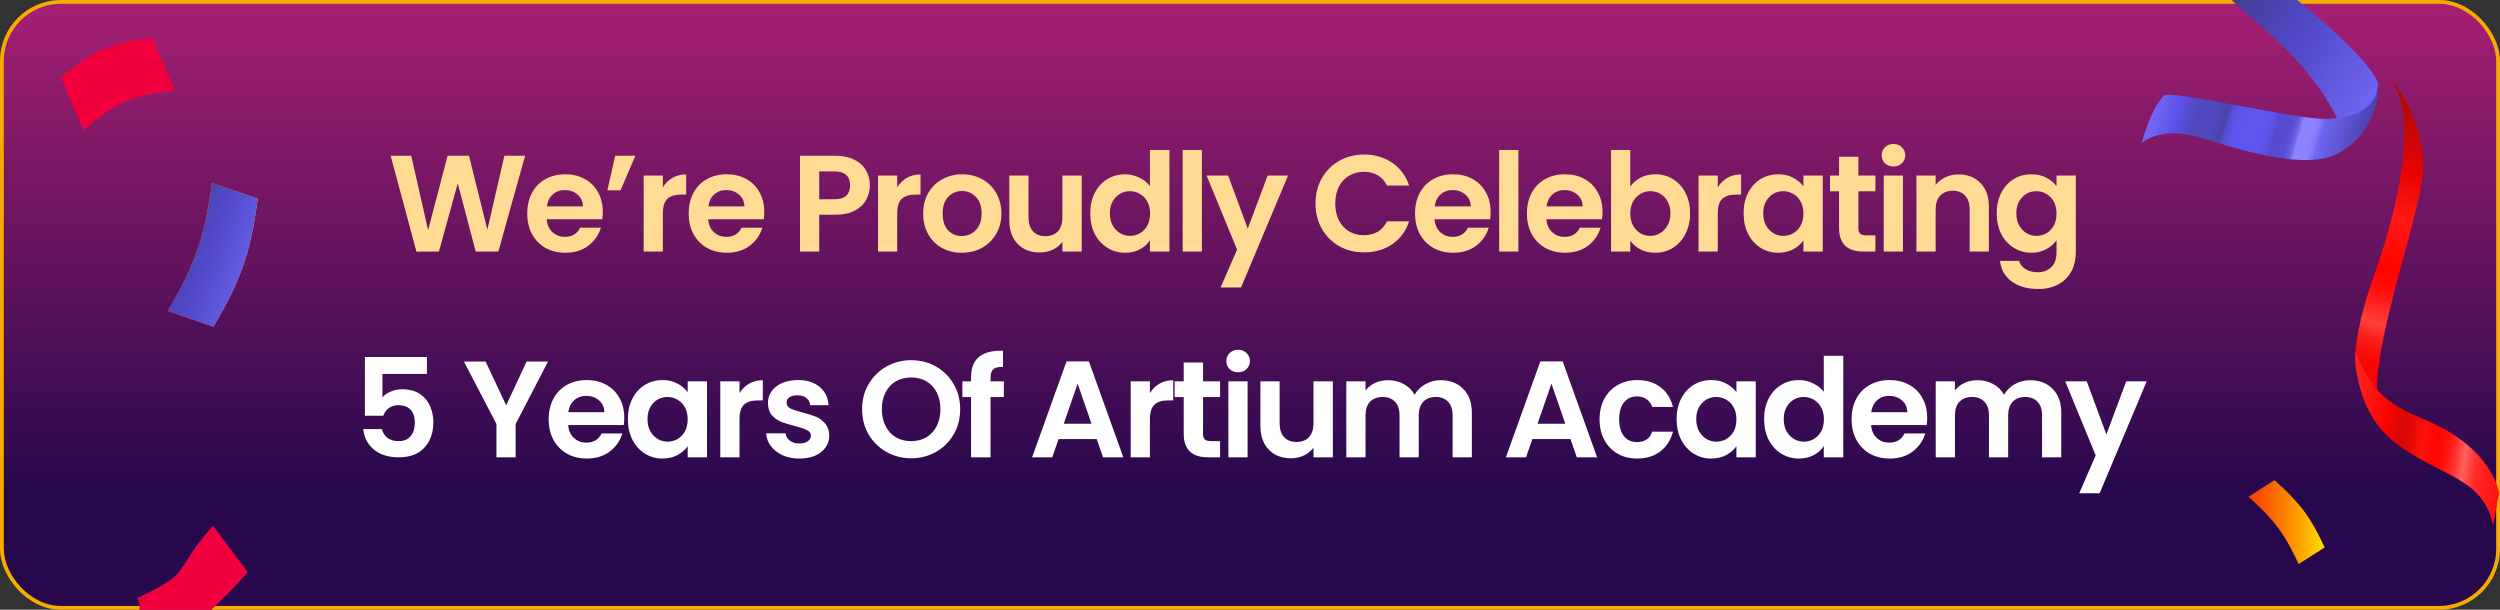
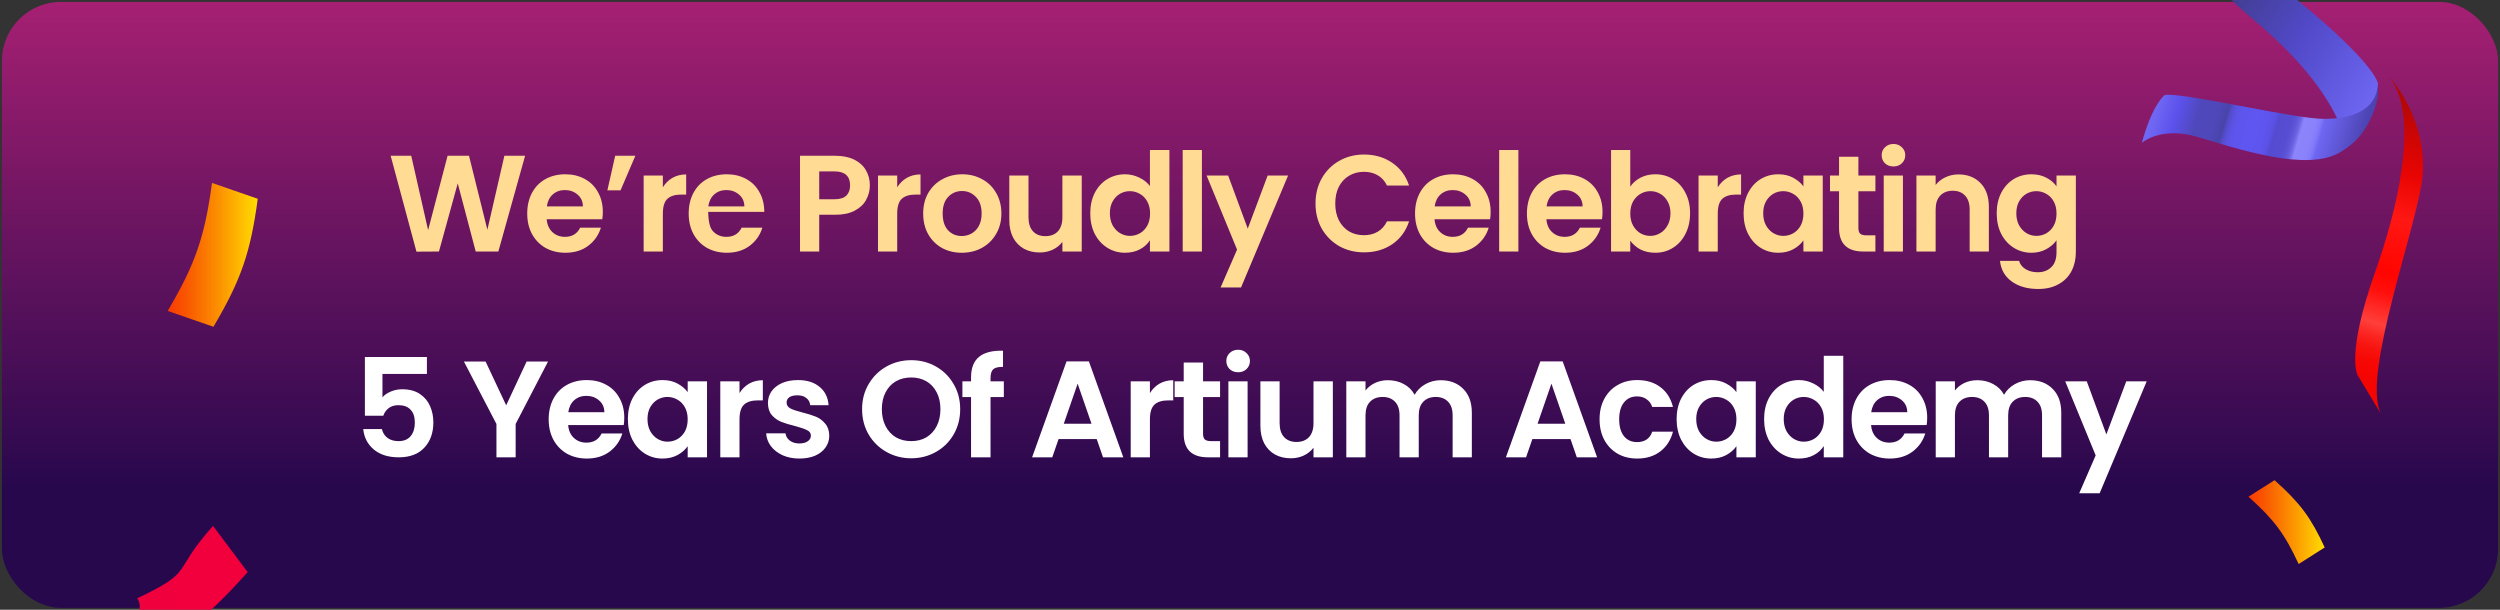
<svg xmlns="http://www.w3.org/2000/svg" width="328" height="80" viewBox="0 0 328 80" fill="none">
  <rect x="0" y="0" width="328" height="80" fill="#333333" stroke="none" />
  <rect x="0.25" y="0.25" width="327.5" height="79.5" rx="7.75" fill="url(#paint0_linear_398_2904)" />
-   <rect x="0.25" y="0.25" width="327.5" height="79.5" rx="7.75" stroke="#F5AB00" stroke-width="0.5" />
  <g clip-path="url(#clip0_398_2904)">
-     <path d="M68.894 20.436L65.384 33H62.414L60.056 24.054L57.59 33L54.638 33.018L51.254 20.436H53.954L56.168 30.192L58.724 20.436H61.532L63.944 30.138L66.176 20.436H68.894ZM79.09 27.798C79.09 28.158 79.066 28.482 79.018 28.77H71.728C71.788 29.49 72.04 30.054 72.484 30.462C72.928 30.87 73.474 31.074 74.122 31.074C75.058 31.074 75.724 30.672 76.12 29.868H78.838C78.55 30.828 77.998 31.62 77.182 32.244C76.366 32.856 75.364 33.162 74.176 33.162C73.216 33.162 72.352 32.952 71.584 32.532C70.828 32.1 70.234 31.494 69.802 30.714C69.382 29.934 69.172 29.034 69.172 28.014C69.172 26.982 69.382 26.076 69.802 25.296C70.222 24.516 70.81 23.916 71.566 23.496C72.322 23.076 73.192 22.866 74.176 22.866C75.124 22.866 75.97 23.07 76.714 23.478C77.47 23.886 78.052 24.468 78.46 25.224C78.88 25.968 79.09 26.826 79.09 27.798ZM76.48 27.078C76.468 26.43 76.234 25.914 75.778 25.53C75.322 25.134 74.764 24.936 74.104 24.936C73.48 24.936 72.952 25.128 72.52 25.512C72.1 25.884 71.842 26.406 71.746 27.078H76.48ZM80.713 20.436H83.359L81.415 24.972H79.687L80.713 20.436ZM86.966 24.576C87.29 24.048 87.71 23.634 88.226 23.334C88.754 23.034 89.354 22.884 90.026 22.884V25.53H89.36C88.568 25.53 87.968 25.716 87.56 26.088C87.164 26.46 86.966 27.108 86.966 28.032V33H84.446V23.028H86.966V24.576ZM100.274 27.798C100.274 28.158 100.25 28.482 100.202 28.77H92.912C92.972 29.49 93.224 30.054 93.668 30.462C94.112 30.87 94.658 31.074 95.306 31.074C96.242 31.074 96.908 30.672 97.304 29.868H100.022C99.734 30.828 99.182 31.62 98.366 32.244C97.55 32.856 96.548 33.162 95.36 33.162C94.4 33.162 93.536 32.952 92.768 32.532C92.012 32.1 91.418 31.494 90.986 30.714C90.566 29.934 90.356 29.034 90.356 28.014C90.356 26.982 90.566 26.076 90.986 25.296C91.406 24.516 91.994 23.916 92.75 23.496C93.506 23.076 94.376 22.866 95.36 22.866C96.308 22.866 97.154 23.07 97.898 23.478C98.654 23.886 99.236 24.468 99.644 25.224C100.064 25.968 100.274 26.826 100.274 27.798ZM97.664 27.078C97.652 26.43 97.418 25.914 96.962 25.53C96.506 25.134 95.948 24.936 95.288 24.936C94.664 24.936 94.136 25.128 93.704 25.512C93.284 25.884 93.026 26.406 92.93 27.078H97.664ZM114.124 24.324C114.124 24.996 113.962 25.626 113.638 26.214C113.326 26.802 112.828 27.276 112.144 27.636C111.472 27.996 110.62 28.176 109.588 28.176H107.482V33H104.962V20.436H109.588C110.56 20.436 111.388 20.604 112.072 20.94C112.756 21.276 113.266 21.738 113.602 22.326C113.95 22.914 114.124 23.58 114.124 24.324ZM109.48 26.142C110.176 26.142 110.692 25.986 111.028 25.674C111.364 25.35 111.532 24.9 111.532 24.324C111.532 23.1 110.848 22.488 109.48 22.488H107.482V26.142H109.48ZM117.713 24.576C118.037 24.048 118.457 23.634 118.973 23.334C119.501 23.034 120.101 22.884 120.773 22.884V25.53H120.107C119.315 25.53 118.715 25.716 118.307 26.088C117.911 26.46 117.713 27.108 117.713 28.032V33H115.193V23.028H117.713V24.576ZM126.179 33.162C125.219 33.162 124.355 32.952 123.587 32.532C122.819 32.1 122.213 31.494 121.769 30.714C121.337 29.934 121.121 29.034 121.121 28.014C121.121 26.994 121.343 26.094 121.787 25.314C122.243 24.534 122.861 23.934 123.641 23.514C124.421 23.082 125.291 22.866 126.251 22.866C127.211 22.866 128.081 23.082 128.861 23.514C129.641 23.934 130.253 24.534 130.697 25.314C131.153 26.094 131.381 26.994 131.381 28.014C131.381 29.034 131.147 29.934 130.679 30.714C130.223 31.494 129.599 32.1 128.807 32.532C128.027 32.952 127.151 33.162 126.179 33.162ZM126.179 30.966C126.635 30.966 127.061 30.858 127.457 30.642C127.865 30.414 128.189 30.078 128.429 29.634C128.669 29.19 128.789 28.65 128.789 28.014C128.789 27.066 128.537 26.34 128.033 25.836C127.541 25.32 126.935 25.062 126.215 25.062C125.495 25.062 124.889 25.32 124.397 25.836C123.917 26.34 123.677 27.066 123.677 28.014C123.677 28.962 123.911 29.694 124.379 30.21C124.859 30.714 125.459 30.966 126.179 30.966ZM141.923 23.028V33H139.385V31.74C139.061 32.172 138.635 32.514 138.107 32.766C137.591 33.006 137.027 33.126 136.415 33.126C135.635 33.126 134.945 32.964 134.345 32.64C133.745 32.304 133.271 31.818 132.923 31.182C132.587 30.534 132.419 29.766 132.419 28.878V23.028H134.939V28.518C134.939 29.31 135.137 29.922 135.533 30.354C135.929 30.774 136.469 30.984 137.153 30.984C137.849 30.984 138.395 30.774 138.791 30.354C139.187 29.922 139.385 29.31 139.385 28.518V23.028H141.923ZM143.041 27.978C143.041 26.97 143.239 26.076 143.635 25.296C144.043 24.516 144.595 23.916 145.291 23.496C145.987 23.076 146.761 22.866 147.613 22.866C148.261 22.866 148.879 23.01 149.467 23.298C150.055 23.574 150.523 23.946 150.871 24.414V19.68H153.427V33H150.871V31.524C150.559 32.016 150.121 32.412 149.557 32.712C148.993 33.012 148.339 33.162 147.595 33.162C146.755 33.162 145.987 32.946 145.291 32.514C144.595 32.082 144.043 31.476 143.635 30.696C143.239 29.904 143.041 28.998 143.041 27.978ZM150.889 28.014C150.889 27.402 150.769 26.88 150.529 26.448C150.289 26.004 149.965 25.668 149.557 25.44C149.149 25.2 148.711 25.08 148.243 25.08C147.775 25.08 147.343 25.194 146.947 25.422C146.551 25.65 146.227 25.986 145.975 26.43C145.735 26.862 145.615 27.378 145.615 27.978C145.615 28.578 145.735 29.106 145.975 29.562C146.227 30.006 146.551 30.348 146.947 30.588C147.355 30.828 147.787 30.948 148.243 30.948C148.711 30.948 149.149 30.834 149.557 30.606C149.965 30.366 150.289 30.03 150.529 29.598C150.769 29.154 150.889 28.626 150.889 28.014ZM157.689 19.68V33H155.169V19.68H157.689ZM168.998 23.028L162.824 37.716H160.142L162.302 32.748L158.306 23.028H161.132L163.706 29.994L166.316 23.028H168.998ZM172.594 26.7C172.594 25.464 172.87 24.36 173.422 23.388C173.986 22.404 174.748 21.642 175.708 21.102C176.68 20.55 177.766 20.274 178.966 20.274C180.37 20.274 181.6 20.634 182.656 21.354C183.712 22.074 184.45 23.07 184.87 24.342H181.972C181.684 23.742 181.276 23.292 180.748 22.992C180.232 22.692 179.632 22.542 178.948 22.542C178.216 22.542 177.562 22.716 176.986 23.064C176.422 23.4 175.978 23.88 175.654 24.504C175.342 25.128 175.186 25.86 175.186 26.7C175.186 27.528 175.342 28.26 175.654 28.896C175.978 29.52 176.422 30.006 176.986 30.354C177.562 30.69 178.216 30.858 178.948 30.858C179.632 30.858 180.232 30.708 180.748 30.408C181.276 30.096 181.684 29.64 181.972 29.04H184.87C184.45 30.324 183.712 31.326 182.656 32.046C181.612 32.754 180.382 33.108 178.966 33.108C177.766 33.108 176.68 32.838 175.708 32.298C174.748 31.746 173.986 30.984 173.422 30.012C172.87 29.04 172.594 27.936 172.594 26.7ZM195.572 27.798C195.572 28.158 195.548 28.482 195.5 28.77H188.21C188.27 29.49 188.522 30.054 188.966 30.462C189.41 30.87 189.956 31.074 190.604 31.074C191.54 31.074 192.206 30.672 192.602 29.868H195.32C195.032 30.828 194.48 31.62 193.664 32.244C192.848 32.856 191.846 33.162 190.658 33.162C189.698 33.162 188.834 32.952 188.066 32.532C187.31 32.1 186.716 31.494 186.284 30.714C185.864 29.934 185.654 29.034 185.654 28.014C185.654 26.982 185.864 26.076 186.284 25.296C186.704 24.516 187.292 23.916 188.048 23.496C188.804 23.076 189.674 22.866 190.658 22.866C191.606 22.866 192.452 23.07 193.196 23.478C193.952 23.886 194.534 24.468 194.942 25.224C195.362 25.968 195.572 26.826 195.572 27.798ZM192.962 27.078C192.95 26.43 192.716 25.914 192.26 25.53C191.804 25.134 191.246 24.936 190.586 24.936C189.962 24.936 189.434 25.128 189.002 25.512C188.582 25.884 188.324 26.406 188.228 27.078H192.962ZM199.212 19.68V33H196.692V19.68H199.212ZM210.251 27.798C210.251 28.158 210.227 28.482 210.179 28.77H202.889C202.949 29.49 203.201 30.054 203.645 30.462C204.089 30.87 204.635 31.074 205.283 31.074C206.219 31.074 206.885 30.672 207.281 29.868H209.999C209.711 30.828 209.159 31.62 208.343 32.244C207.527 32.856 206.525 33.162 205.337 33.162C204.377 33.162 203.513 32.952 202.745 32.532C201.989 32.1 201.395 31.494 200.963 30.714C200.543 29.934 200.333 29.034 200.333 28.014C200.333 26.982 200.543 26.076 200.963 25.296C201.383 24.516 201.971 23.916 202.727 23.496C203.483 23.076 204.353 22.866 205.337 22.866C206.285 22.866 207.131 23.07 207.875 23.478C208.631 23.886 209.213 24.468 209.621 25.224C210.041 25.968 210.251 26.826 210.251 27.798ZM207.641 27.078C207.629 26.43 207.395 25.914 206.939 25.53C206.483 25.134 205.925 24.936 205.265 24.936C204.641 24.936 204.113 25.128 203.681 25.512C203.261 25.884 203.003 26.406 202.907 27.078H207.641ZM213.891 24.486C214.215 24.006 214.659 23.616 215.223 23.316C215.799 23.016 216.453 22.866 217.185 22.866C218.037 22.866 218.805 23.076 219.489 23.496C220.185 23.916 220.731 24.516 221.127 25.296C221.535 26.064 221.739 26.958 221.739 27.978C221.739 28.998 221.535 29.904 221.127 30.696C220.731 31.476 220.185 32.082 219.489 32.514C218.805 32.946 218.037 33.162 217.185 33.162C216.441 33.162 215.787 33.018 215.223 32.73C214.671 32.43 214.227 32.046 213.891 31.578V33H211.371V19.68H213.891V24.486ZM219.165 27.978C219.165 27.378 219.039 26.862 218.787 26.43C218.547 25.986 218.223 25.65 217.815 25.422C217.419 25.194 216.987 25.08 216.519 25.08C216.063 25.08 215.631 25.2 215.223 25.44C214.827 25.668 214.503 26.004 214.251 26.448C214.011 26.892 213.891 27.414 213.891 28.014C213.891 28.614 214.011 29.136 214.251 29.58C214.503 30.024 214.827 30.366 215.223 30.606C215.631 30.834 216.063 30.948 216.519 30.948C216.987 30.948 217.419 30.828 217.815 30.588C218.223 30.348 218.547 30.006 218.787 29.562C219.039 29.118 219.165 28.59 219.165 27.978ZM225.37 24.576C225.694 24.048 226.114 23.634 226.63 23.334C227.158 23.034 227.758 22.884 228.43 22.884V25.53H227.764C226.972 25.53 226.372 25.716 225.964 26.088C225.568 26.46 225.37 27.108 225.37 28.032V33H222.85V23.028H225.37V24.576ZM228.759 27.978C228.759 26.97 228.957 26.076 229.353 25.296C229.761 24.516 230.307 23.916 230.991 23.496C231.687 23.076 232.461 22.866 233.313 22.866C234.057 22.866 234.705 23.016 235.257 23.316C235.821 23.616 236.271 23.994 236.607 24.45V23.028H239.145V33H236.607V31.542C236.283 32.01 235.833 32.4 235.257 32.712C234.693 33.012 234.039 33.162 233.295 33.162C232.455 33.162 231.687 32.946 230.991 32.514C230.307 32.082 229.761 31.476 229.353 30.696C228.957 29.904 228.759 28.998 228.759 27.978ZM236.607 28.014C236.607 27.402 236.487 26.88 236.247 26.448C236.007 26.004 235.683 25.668 235.275 25.44C234.867 25.2 234.429 25.08 233.961 25.08C233.493 25.08 233.061 25.194 232.665 25.422C232.269 25.65 231.945 25.986 231.693 26.43C231.453 26.862 231.333 27.378 231.333 27.978C231.333 28.578 231.453 29.106 231.693 29.562C231.945 30.006 232.269 30.348 232.665 30.588C233.073 30.828 233.505 30.948 233.961 30.948C234.429 30.948 234.867 30.834 235.275 30.606C235.683 30.366 236.007 30.03 236.247 29.598C236.487 29.154 236.607 28.626 236.607 28.014ZM243.821 25.098V29.922C243.821 30.258 243.899 30.504 244.055 30.66C244.223 30.804 244.499 30.876 244.883 30.876H246.053V33H244.469C242.345 33 241.283 31.968 241.283 29.904V25.098H240.095V23.028H241.283V20.562H243.821V23.028H246.053V25.098H243.821ZM248.423 21.84C247.979 21.84 247.607 21.702 247.307 21.426C247.019 21.138 246.875 20.784 246.875 20.364C246.875 19.944 247.019 19.596 247.307 19.32C247.607 19.032 247.979 18.888 248.423 18.888C248.867 18.888 249.233 19.032 249.521 19.32C249.821 19.596 249.971 19.944 249.971 20.364C249.971 20.784 249.821 21.138 249.521 21.426C249.233 21.702 248.867 21.84 248.423 21.84ZM249.665 23.028V33H247.145V23.028H249.665ZM256.961 22.884C258.149 22.884 259.109 23.262 259.841 24.018C260.573 24.762 260.939 25.806 260.939 27.15V33H258.419V27.492C258.419 26.7 258.221 26.094 257.825 25.674C257.429 25.242 256.889 25.026 256.205 25.026C255.509 25.026 254.957 25.242 254.549 25.674C254.153 26.094 253.955 26.7 253.955 27.492V33H251.435V23.028H253.955V24.27C254.291 23.838 254.717 23.502 255.233 23.262C255.761 23.01 256.337 22.884 256.961 22.884ZM266.521 22.866C267.265 22.866 267.919 23.016 268.483 23.316C269.047 23.604 269.491 23.982 269.815 24.45V23.028H272.353V33.072C272.353 33.996 272.167 34.818 271.795 35.538C271.423 36.27 270.865 36.846 270.121 37.266C269.377 37.698 268.477 37.914 267.421 37.914C266.005 37.914 264.841 37.584 263.929 36.924C263.029 36.264 262.519 35.364 262.399 34.224H264.901C265.033 34.68 265.315 35.04 265.747 35.304C266.191 35.58 266.725 35.718 267.349 35.718C268.081 35.718 268.675 35.496 269.131 35.052C269.587 34.62 269.815 33.96 269.815 33.072V31.524C269.491 31.992 269.041 32.382 268.465 32.694C267.901 33.006 267.253 33.162 266.521 33.162C265.681 33.162 264.913 32.946 264.217 32.514C263.521 32.082 262.969 31.476 262.561 30.696C262.165 29.904 261.967 28.998 261.967 27.978C261.967 26.97 262.165 26.076 262.561 25.296C262.969 24.516 263.515 23.916 264.199 23.496C264.895 23.076 265.669 22.866 266.521 22.866ZM269.815 28.014C269.815 27.402 269.695 26.88 269.455 26.448C269.215 26.004 268.891 25.668 268.483 25.44C268.075 25.2 267.637 25.08 267.169 25.08C266.701 25.08 266.269 25.194 265.873 25.422C265.477 25.65 265.153 25.986 264.901 26.43C264.661 26.862 264.541 27.378 264.541 27.978C264.541 28.578 264.661 29.106 264.901 29.562C265.153 30.006 265.477 30.348 265.873 30.588C266.281 30.828 266.713 30.948 267.169 30.948C267.637 30.948 268.075 30.834 268.483 30.606C268.891 30.366 269.215 30.03 269.455 29.598C269.695 29.154 269.815 28.626 269.815 28.014Z" fill="#FFDB94" />
+     <path d="M68.894 20.436L65.384 33H62.414L60.056 24.054L57.59 33L54.638 33.018L51.254 20.436H53.954L56.168 30.192L58.724 20.436H61.532L63.944 30.138L66.176 20.436H68.894ZM79.09 27.798C79.09 28.158 79.066 28.482 79.018 28.77H71.728C71.788 29.49 72.04 30.054 72.484 30.462C72.928 30.87 73.474 31.074 74.122 31.074C75.058 31.074 75.724 30.672 76.12 29.868H78.838C78.55 30.828 77.998 31.62 77.182 32.244C76.366 32.856 75.364 33.162 74.176 33.162C73.216 33.162 72.352 32.952 71.584 32.532C70.828 32.1 70.234 31.494 69.802 30.714C69.382 29.934 69.172 29.034 69.172 28.014C69.172 26.982 69.382 26.076 69.802 25.296C70.222 24.516 70.81 23.916 71.566 23.496C72.322 23.076 73.192 22.866 74.176 22.866C75.124 22.866 75.97 23.07 76.714 23.478C77.47 23.886 78.052 24.468 78.46 25.224C78.88 25.968 79.09 26.826 79.09 27.798ZM76.48 27.078C76.468 26.43 76.234 25.914 75.778 25.53C75.322 25.134 74.764 24.936 74.104 24.936C73.48 24.936 72.952 25.128 72.52 25.512C72.1 25.884 71.842 26.406 71.746 27.078H76.48ZM80.713 20.436H83.359L81.415 24.972H79.687L80.713 20.436ZM86.966 24.576C87.29 24.048 87.71 23.634 88.226 23.334C88.754 23.034 89.354 22.884 90.026 22.884V25.53H89.36C88.568 25.53 87.968 25.716 87.56 26.088C87.164 26.46 86.966 27.108 86.966 28.032V33H84.446V23.028H86.966V24.576ZM100.274 27.798H92.912C92.972 29.49 93.224 30.054 93.668 30.462C94.112 30.87 94.658 31.074 95.306 31.074C96.242 31.074 96.908 30.672 97.304 29.868H100.022C99.734 30.828 99.182 31.62 98.366 32.244C97.55 32.856 96.548 33.162 95.36 33.162C94.4 33.162 93.536 32.952 92.768 32.532C92.012 32.1 91.418 31.494 90.986 30.714C90.566 29.934 90.356 29.034 90.356 28.014C90.356 26.982 90.566 26.076 90.986 25.296C91.406 24.516 91.994 23.916 92.75 23.496C93.506 23.076 94.376 22.866 95.36 22.866C96.308 22.866 97.154 23.07 97.898 23.478C98.654 23.886 99.236 24.468 99.644 25.224C100.064 25.968 100.274 26.826 100.274 27.798ZM97.664 27.078C97.652 26.43 97.418 25.914 96.962 25.53C96.506 25.134 95.948 24.936 95.288 24.936C94.664 24.936 94.136 25.128 93.704 25.512C93.284 25.884 93.026 26.406 92.93 27.078H97.664ZM114.124 24.324C114.124 24.996 113.962 25.626 113.638 26.214C113.326 26.802 112.828 27.276 112.144 27.636C111.472 27.996 110.62 28.176 109.588 28.176H107.482V33H104.962V20.436H109.588C110.56 20.436 111.388 20.604 112.072 20.94C112.756 21.276 113.266 21.738 113.602 22.326C113.95 22.914 114.124 23.58 114.124 24.324ZM109.48 26.142C110.176 26.142 110.692 25.986 111.028 25.674C111.364 25.35 111.532 24.9 111.532 24.324C111.532 23.1 110.848 22.488 109.48 22.488H107.482V26.142H109.48ZM117.713 24.576C118.037 24.048 118.457 23.634 118.973 23.334C119.501 23.034 120.101 22.884 120.773 22.884V25.53H120.107C119.315 25.53 118.715 25.716 118.307 26.088C117.911 26.46 117.713 27.108 117.713 28.032V33H115.193V23.028H117.713V24.576ZM126.179 33.162C125.219 33.162 124.355 32.952 123.587 32.532C122.819 32.1 122.213 31.494 121.769 30.714C121.337 29.934 121.121 29.034 121.121 28.014C121.121 26.994 121.343 26.094 121.787 25.314C122.243 24.534 122.861 23.934 123.641 23.514C124.421 23.082 125.291 22.866 126.251 22.866C127.211 22.866 128.081 23.082 128.861 23.514C129.641 23.934 130.253 24.534 130.697 25.314C131.153 26.094 131.381 26.994 131.381 28.014C131.381 29.034 131.147 29.934 130.679 30.714C130.223 31.494 129.599 32.1 128.807 32.532C128.027 32.952 127.151 33.162 126.179 33.162ZM126.179 30.966C126.635 30.966 127.061 30.858 127.457 30.642C127.865 30.414 128.189 30.078 128.429 29.634C128.669 29.19 128.789 28.65 128.789 28.014C128.789 27.066 128.537 26.34 128.033 25.836C127.541 25.32 126.935 25.062 126.215 25.062C125.495 25.062 124.889 25.32 124.397 25.836C123.917 26.34 123.677 27.066 123.677 28.014C123.677 28.962 123.911 29.694 124.379 30.21C124.859 30.714 125.459 30.966 126.179 30.966ZM141.923 23.028V33H139.385V31.74C139.061 32.172 138.635 32.514 138.107 32.766C137.591 33.006 137.027 33.126 136.415 33.126C135.635 33.126 134.945 32.964 134.345 32.64C133.745 32.304 133.271 31.818 132.923 31.182C132.587 30.534 132.419 29.766 132.419 28.878V23.028H134.939V28.518C134.939 29.31 135.137 29.922 135.533 30.354C135.929 30.774 136.469 30.984 137.153 30.984C137.849 30.984 138.395 30.774 138.791 30.354C139.187 29.922 139.385 29.31 139.385 28.518V23.028H141.923ZM143.041 27.978C143.041 26.97 143.239 26.076 143.635 25.296C144.043 24.516 144.595 23.916 145.291 23.496C145.987 23.076 146.761 22.866 147.613 22.866C148.261 22.866 148.879 23.01 149.467 23.298C150.055 23.574 150.523 23.946 150.871 24.414V19.68H153.427V33H150.871V31.524C150.559 32.016 150.121 32.412 149.557 32.712C148.993 33.012 148.339 33.162 147.595 33.162C146.755 33.162 145.987 32.946 145.291 32.514C144.595 32.082 144.043 31.476 143.635 30.696C143.239 29.904 143.041 28.998 143.041 27.978ZM150.889 28.014C150.889 27.402 150.769 26.88 150.529 26.448C150.289 26.004 149.965 25.668 149.557 25.44C149.149 25.2 148.711 25.08 148.243 25.08C147.775 25.08 147.343 25.194 146.947 25.422C146.551 25.65 146.227 25.986 145.975 26.43C145.735 26.862 145.615 27.378 145.615 27.978C145.615 28.578 145.735 29.106 145.975 29.562C146.227 30.006 146.551 30.348 146.947 30.588C147.355 30.828 147.787 30.948 148.243 30.948C148.711 30.948 149.149 30.834 149.557 30.606C149.965 30.366 150.289 30.03 150.529 29.598C150.769 29.154 150.889 28.626 150.889 28.014ZM157.689 19.68V33H155.169V19.68H157.689ZM168.998 23.028L162.824 37.716H160.142L162.302 32.748L158.306 23.028H161.132L163.706 29.994L166.316 23.028H168.998ZM172.594 26.7C172.594 25.464 172.87 24.36 173.422 23.388C173.986 22.404 174.748 21.642 175.708 21.102C176.68 20.55 177.766 20.274 178.966 20.274C180.37 20.274 181.6 20.634 182.656 21.354C183.712 22.074 184.45 23.07 184.87 24.342H181.972C181.684 23.742 181.276 23.292 180.748 22.992C180.232 22.692 179.632 22.542 178.948 22.542C178.216 22.542 177.562 22.716 176.986 23.064C176.422 23.4 175.978 23.88 175.654 24.504C175.342 25.128 175.186 25.86 175.186 26.7C175.186 27.528 175.342 28.26 175.654 28.896C175.978 29.52 176.422 30.006 176.986 30.354C177.562 30.69 178.216 30.858 178.948 30.858C179.632 30.858 180.232 30.708 180.748 30.408C181.276 30.096 181.684 29.64 181.972 29.04H184.87C184.45 30.324 183.712 31.326 182.656 32.046C181.612 32.754 180.382 33.108 178.966 33.108C177.766 33.108 176.68 32.838 175.708 32.298C174.748 31.746 173.986 30.984 173.422 30.012C172.87 29.04 172.594 27.936 172.594 26.7ZM195.572 27.798C195.572 28.158 195.548 28.482 195.5 28.77H188.21C188.27 29.49 188.522 30.054 188.966 30.462C189.41 30.87 189.956 31.074 190.604 31.074C191.54 31.074 192.206 30.672 192.602 29.868H195.32C195.032 30.828 194.48 31.62 193.664 32.244C192.848 32.856 191.846 33.162 190.658 33.162C189.698 33.162 188.834 32.952 188.066 32.532C187.31 32.1 186.716 31.494 186.284 30.714C185.864 29.934 185.654 29.034 185.654 28.014C185.654 26.982 185.864 26.076 186.284 25.296C186.704 24.516 187.292 23.916 188.048 23.496C188.804 23.076 189.674 22.866 190.658 22.866C191.606 22.866 192.452 23.07 193.196 23.478C193.952 23.886 194.534 24.468 194.942 25.224C195.362 25.968 195.572 26.826 195.572 27.798ZM192.962 27.078C192.95 26.43 192.716 25.914 192.26 25.53C191.804 25.134 191.246 24.936 190.586 24.936C189.962 24.936 189.434 25.128 189.002 25.512C188.582 25.884 188.324 26.406 188.228 27.078H192.962ZM199.212 19.68V33H196.692V19.68H199.212ZM210.251 27.798C210.251 28.158 210.227 28.482 210.179 28.77H202.889C202.949 29.49 203.201 30.054 203.645 30.462C204.089 30.87 204.635 31.074 205.283 31.074C206.219 31.074 206.885 30.672 207.281 29.868H209.999C209.711 30.828 209.159 31.62 208.343 32.244C207.527 32.856 206.525 33.162 205.337 33.162C204.377 33.162 203.513 32.952 202.745 32.532C201.989 32.1 201.395 31.494 200.963 30.714C200.543 29.934 200.333 29.034 200.333 28.014C200.333 26.982 200.543 26.076 200.963 25.296C201.383 24.516 201.971 23.916 202.727 23.496C203.483 23.076 204.353 22.866 205.337 22.866C206.285 22.866 207.131 23.07 207.875 23.478C208.631 23.886 209.213 24.468 209.621 25.224C210.041 25.968 210.251 26.826 210.251 27.798ZM207.641 27.078C207.629 26.43 207.395 25.914 206.939 25.53C206.483 25.134 205.925 24.936 205.265 24.936C204.641 24.936 204.113 25.128 203.681 25.512C203.261 25.884 203.003 26.406 202.907 27.078H207.641ZM213.891 24.486C214.215 24.006 214.659 23.616 215.223 23.316C215.799 23.016 216.453 22.866 217.185 22.866C218.037 22.866 218.805 23.076 219.489 23.496C220.185 23.916 220.731 24.516 221.127 25.296C221.535 26.064 221.739 26.958 221.739 27.978C221.739 28.998 221.535 29.904 221.127 30.696C220.731 31.476 220.185 32.082 219.489 32.514C218.805 32.946 218.037 33.162 217.185 33.162C216.441 33.162 215.787 33.018 215.223 32.73C214.671 32.43 214.227 32.046 213.891 31.578V33H211.371V19.68H213.891V24.486ZM219.165 27.978C219.165 27.378 219.039 26.862 218.787 26.43C218.547 25.986 218.223 25.65 217.815 25.422C217.419 25.194 216.987 25.08 216.519 25.08C216.063 25.08 215.631 25.2 215.223 25.44C214.827 25.668 214.503 26.004 214.251 26.448C214.011 26.892 213.891 27.414 213.891 28.014C213.891 28.614 214.011 29.136 214.251 29.58C214.503 30.024 214.827 30.366 215.223 30.606C215.631 30.834 216.063 30.948 216.519 30.948C216.987 30.948 217.419 30.828 217.815 30.588C218.223 30.348 218.547 30.006 218.787 29.562C219.039 29.118 219.165 28.59 219.165 27.978ZM225.37 24.576C225.694 24.048 226.114 23.634 226.63 23.334C227.158 23.034 227.758 22.884 228.43 22.884V25.53H227.764C226.972 25.53 226.372 25.716 225.964 26.088C225.568 26.46 225.37 27.108 225.37 28.032V33H222.85V23.028H225.37V24.576ZM228.759 27.978C228.759 26.97 228.957 26.076 229.353 25.296C229.761 24.516 230.307 23.916 230.991 23.496C231.687 23.076 232.461 22.866 233.313 22.866C234.057 22.866 234.705 23.016 235.257 23.316C235.821 23.616 236.271 23.994 236.607 24.45V23.028H239.145V33H236.607V31.542C236.283 32.01 235.833 32.4 235.257 32.712C234.693 33.012 234.039 33.162 233.295 33.162C232.455 33.162 231.687 32.946 230.991 32.514C230.307 32.082 229.761 31.476 229.353 30.696C228.957 29.904 228.759 28.998 228.759 27.978ZM236.607 28.014C236.607 27.402 236.487 26.88 236.247 26.448C236.007 26.004 235.683 25.668 235.275 25.44C234.867 25.2 234.429 25.08 233.961 25.08C233.493 25.08 233.061 25.194 232.665 25.422C232.269 25.65 231.945 25.986 231.693 26.43C231.453 26.862 231.333 27.378 231.333 27.978C231.333 28.578 231.453 29.106 231.693 29.562C231.945 30.006 232.269 30.348 232.665 30.588C233.073 30.828 233.505 30.948 233.961 30.948C234.429 30.948 234.867 30.834 235.275 30.606C235.683 30.366 236.007 30.03 236.247 29.598C236.487 29.154 236.607 28.626 236.607 28.014ZM243.821 25.098V29.922C243.821 30.258 243.899 30.504 244.055 30.66C244.223 30.804 244.499 30.876 244.883 30.876H246.053V33H244.469C242.345 33 241.283 31.968 241.283 29.904V25.098H240.095V23.028H241.283V20.562H243.821V23.028H246.053V25.098H243.821ZM248.423 21.84C247.979 21.84 247.607 21.702 247.307 21.426C247.019 21.138 246.875 20.784 246.875 20.364C246.875 19.944 247.019 19.596 247.307 19.32C247.607 19.032 247.979 18.888 248.423 18.888C248.867 18.888 249.233 19.032 249.521 19.32C249.821 19.596 249.971 19.944 249.971 20.364C249.971 20.784 249.821 21.138 249.521 21.426C249.233 21.702 248.867 21.84 248.423 21.84ZM249.665 23.028V33H247.145V23.028H249.665ZM256.961 22.884C258.149 22.884 259.109 23.262 259.841 24.018C260.573 24.762 260.939 25.806 260.939 27.15V33H258.419V27.492C258.419 26.7 258.221 26.094 257.825 25.674C257.429 25.242 256.889 25.026 256.205 25.026C255.509 25.026 254.957 25.242 254.549 25.674C254.153 26.094 253.955 26.7 253.955 27.492V33H251.435V23.028H253.955V24.27C254.291 23.838 254.717 23.502 255.233 23.262C255.761 23.01 256.337 22.884 256.961 22.884ZM266.521 22.866C267.265 22.866 267.919 23.016 268.483 23.316C269.047 23.604 269.491 23.982 269.815 24.45V23.028H272.353V33.072C272.353 33.996 272.167 34.818 271.795 35.538C271.423 36.27 270.865 36.846 270.121 37.266C269.377 37.698 268.477 37.914 267.421 37.914C266.005 37.914 264.841 37.584 263.929 36.924C263.029 36.264 262.519 35.364 262.399 34.224H264.901C265.033 34.68 265.315 35.04 265.747 35.304C266.191 35.58 266.725 35.718 267.349 35.718C268.081 35.718 268.675 35.496 269.131 35.052C269.587 34.62 269.815 33.96 269.815 33.072V31.524C269.491 31.992 269.041 32.382 268.465 32.694C267.901 33.006 267.253 33.162 266.521 33.162C265.681 33.162 264.913 32.946 264.217 32.514C263.521 32.082 262.969 31.476 262.561 30.696C262.165 29.904 261.967 28.998 261.967 27.978C261.967 26.97 262.165 26.076 262.561 25.296C262.969 24.516 263.515 23.916 264.199 23.496C264.895 23.076 265.669 22.866 266.521 22.866ZM269.815 28.014C269.815 27.402 269.695 26.88 269.455 26.448C269.215 26.004 268.891 25.668 268.483 25.44C268.075 25.2 267.637 25.08 267.169 25.08C266.701 25.08 266.269 25.194 265.873 25.422C265.477 25.65 265.153 25.986 264.901 26.43C264.661 26.862 264.541 27.378 264.541 27.978C264.541 28.578 264.661 29.106 264.901 29.562C265.153 30.006 265.477 30.348 265.873 30.588C266.281 30.828 266.713 30.948 267.169 30.948C267.637 30.948 268.075 30.834 268.483 30.606C268.891 30.366 269.215 30.03 269.455 29.598C269.695 29.154 269.815 28.626 269.815 28.014Z" fill="#FFDB94" />
    <path d="M56.01 49.056H50.178V52.134C50.43 51.822 50.79 51.57 51.258 51.378C51.726 51.174 52.224 51.072 52.752 51.072C53.712 51.072 54.498 51.282 55.11 51.702C55.722 52.122 56.166 52.662 56.442 53.322C56.718 53.97 56.856 54.666 56.856 55.41C56.856 56.79 56.46 57.9 55.668 58.74C54.888 59.58 53.772 60 52.32 60C50.952 60 49.86 59.658 49.044 58.974C48.228 58.29 47.766 57.396 47.658 56.292H50.106C50.214 56.772 50.454 57.156 50.826 57.444C51.21 57.732 51.696 57.876 52.284 57.876C52.992 57.876 53.526 57.654 53.886 57.21C54.246 56.766 54.426 56.178 54.426 55.446C54.426 54.702 54.24 54.138 53.868 53.754C53.508 53.358 52.974 53.16 52.266 53.16C51.762 53.16 51.342 53.286 51.006 53.538C50.67 53.79 50.43 54.126 50.286 54.546H47.874V46.842H56.01V49.056ZM71.901 47.436L67.653 55.626V60H65.133V55.626L60.867 47.436H63.711L66.411 53.178L69.093 47.436H71.901ZM81.904 54.798C81.904 55.158 81.88 55.482 81.832 55.77H74.542C74.602 56.49 74.854 57.054 75.298 57.462C75.742 57.87 76.288 58.074 76.936 58.074C77.872 58.074 78.538 57.672 78.934 56.868H81.652C81.364 57.828 80.812 58.62 79.996 59.244C79.18 59.856 78.178 60.162 76.99 60.162C76.03 60.162 75.166 59.952 74.398 59.532C73.642 59.1 73.048 58.494 72.616 57.714C72.196 56.934 71.986 56.034 71.986 55.014C71.986 53.982 72.196 53.076 72.616 52.296C73.036 51.516 73.624 50.916 74.38 50.496C75.136 50.076 76.006 49.866 76.99 49.866C77.938 49.866 78.784 50.07 79.528 50.478C80.284 50.886 80.866 51.468 81.274 52.224C81.694 52.968 81.904 53.826 81.904 54.798ZM79.294 54.078C79.282 53.43 79.048 52.914 78.592 52.53C78.136 52.134 77.578 51.936 76.918 51.936C76.294 51.936 75.766 52.128 75.334 52.512C74.914 52.884 74.656 53.406 74.56 54.078H79.294ZM82.376 54.978C82.376 53.97 82.573 53.076 82.969 52.296C83.377 51.516 83.924 50.916 84.608 50.496C85.303 50.076 86.078 49.866 86.93 49.866C87.674 49.866 88.322 50.016 88.874 50.316C89.438 50.616 89.888 50.994 90.224 51.45V50.028H92.761V60H90.224V58.542C89.9 59.01 89.45 59.4 88.874 59.712C88.309 60.012 87.656 60.162 86.912 60.162C86.072 60.162 85.303 59.946 84.608 59.514C83.924 59.082 83.377 58.476 82.969 57.696C82.573 56.904 82.376 55.998 82.376 54.978ZM90.224 55.014C90.224 54.402 90.103 53.88 89.864 53.448C89.624 53.004 89.299 52.668 88.891 52.44C88.484 52.2 88.046 52.08 87.578 52.08C87.109 52.08 86.677 52.194 86.281 52.422C85.885 52.65 85.561 52.986 85.309 53.43C85.07 53.862 84.95 54.378 84.95 54.978C84.95 55.578 85.07 56.106 85.309 56.562C85.561 57.006 85.885 57.348 86.281 57.588C86.689 57.828 87.121 57.948 87.578 57.948C88.046 57.948 88.484 57.834 88.891 57.606C89.299 57.366 89.624 57.03 89.864 56.598C90.103 56.154 90.224 55.626 90.224 55.014ZM97.023 51.576C97.347 51.048 97.767 50.634 98.283 50.334C98.811 50.034 99.411 49.884 100.083 49.884V52.53H99.417C98.625 52.53 98.025 52.716 97.617 53.088C97.221 53.46 97.023 54.108 97.023 55.032V60H94.503V50.028H97.023V51.576ZM104.876 60.162C104.06 60.162 103.328 60.018 102.68 59.73C102.032 59.43 101.516 59.028 101.132 58.524C100.76 58.02 100.556 57.462 100.52 56.85H103.058C103.106 57.234 103.292 57.552 103.616 57.804C103.952 58.056 104.366 58.182 104.858 58.182C105.338 58.182 105.71 58.086 105.974 57.894C106.25 57.702 106.388 57.456 106.388 57.156C106.388 56.832 106.22 56.592 105.884 56.436C105.56 56.268 105.038 56.088 104.318 55.896C103.574 55.716 102.962 55.53 102.482 55.338C102.014 55.146 101.606 54.852 101.258 54.456C100.922 54.06 100.754 53.526 100.754 52.854C100.754 52.302 100.91 51.798 101.222 51.342C101.546 50.886 102.002 50.526 102.59 50.262C103.19 49.998 103.892 49.866 104.696 49.866C105.884 49.866 106.832 50.166 107.54 50.766C108.248 51.354 108.638 52.152 108.71 53.16H106.298C106.262 52.764 106.094 52.452 105.794 52.224C105.506 51.984 105.116 51.864 104.624 51.864C104.168 51.864 103.814 51.948 103.562 52.116C103.322 52.284 103.202 52.518 103.202 52.818C103.202 53.154 103.37 53.412 103.706 53.592C104.042 53.76 104.564 53.934 105.272 54.114C105.992 54.294 106.586 54.48 107.054 54.672C107.522 54.864 107.924 55.164 108.26 55.572C108.608 55.968 108.788 56.496 108.8 57.156C108.8 57.732 108.638 58.248 108.314 58.704C108.002 59.16 107.546 59.52 106.946 59.784C106.358 60.036 105.668 60.162 104.876 60.162ZM119.55 60.126C118.374 60.126 117.294 59.85 116.31 59.298C115.326 58.746 114.546 57.984 113.97 57.012C113.394 56.028 113.106 54.918 113.106 53.682C113.106 52.458 113.394 51.36 113.97 50.388C114.546 49.404 115.326 48.636 116.31 48.084C117.294 47.532 118.374 47.256 119.55 47.256C120.738 47.256 121.818 47.532 122.79 48.084C123.774 48.636 124.548 49.404 125.112 50.388C125.688 51.36 125.976 52.458 125.976 53.682C125.976 54.918 125.688 56.028 125.112 57.012C124.548 57.984 123.774 58.746 122.79 59.298C121.806 59.85 120.726 60.126 119.55 60.126ZM119.55 57.876C120.306 57.876 120.972 57.708 121.548 57.372C122.124 57.024 122.574 56.532 122.898 55.896C123.222 55.26 123.384 54.522 123.384 53.682C123.384 52.842 123.222 52.11 122.898 51.486C122.574 50.85 122.124 50.364 121.548 50.028C120.972 49.692 120.306 49.524 119.55 49.524C118.794 49.524 118.122 49.692 117.534 50.028C116.958 50.364 116.508 50.85 116.184 51.486C115.86 52.11 115.698 52.842 115.698 53.682C115.698 54.522 115.86 55.26 116.184 55.896C116.508 56.532 116.958 57.024 117.534 57.372C118.122 57.708 118.794 57.876 119.55 57.876ZM131.703 52.098H129.957V60H127.401V52.098H126.267V50.028H127.401V49.524C127.401 48.3 127.749 47.4 128.445 46.824C129.141 46.248 130.191 45.978 131.595 46.014V48.138C130.983 48.126 130.557 48.228 130.317 48.444C130.077 48.66 129.957 49.05 129.957 49.614V50.028H131.703V52.098ZM143.889 57.606H138.885L138.057 60H135.411L139.929 47.418H142.863L147.381 60H144.717L143.889 57.606ZM143.205 55.59L141.387 50.334L139.569 55.59H143.205ZM150.869 51.576C151.193 51.048 151.613 50.634 152.129 50.334C152.657 50.034 153.257 49.884 153.929 49.884V52.53H153.263C152.471 52.53 151.871 52.716 151.463 53.088C151.067 53.46 150.869 54.108 150.869 55.032V60H148.349V50.028H150.869V51.576ZM157.841 52.098V56.922C157.841 57.258 157.919 57.504 158.075 57.66C158.243 57.804 158.519 57.876 158.903 57.876H160.073V60H158.489C156.365 60 155.303 58.968 155.303 56.904V52.098H154.115V50.028H155.303V47.562H157.841V50.028H160.073V52.098H157.841ZM162.443 48.84C161.999 48.84 161.627 48.702 161.327 48.426C161.039 48.138 160.895 47.784 160.895 47.364C160.895 46.944 161.039 46.596 161.327 46.32C161.627 46.032 161.999 45.888 162.443 45.888C162.887 45.888 163.253 46.032 163.541 46.32C163.841 46.596 163.991 46.944 163.991 47.364C163.991 47.784 163.841 48.138 163.541 48.426C163.253 48.702 162.887 48.84 162.443 48.84ZM163.685 50.028V60H161.165V50.028H163.685ZM174.869 50.028V60H172.331V58.74C172.007 59.172 171.581 59.514 171.053 59.766C170.537 60.006 169.973 60.126 169.361 60.126C168.581 60.126 167.891 59.964 167.291 59.64C166.691 59.304 166.217 58.818 165.869 58.182C165.533 57.534 165.365 56.766 165.365 55.878V50.028H167.885V55.518C167.885 56.31 168.083 56.922 168.479 57.354C168.875 57.774 169.415 57.984 170.099 57.984C170.795 57.984 171.341 57.774 171.737 57.354C172.133 56.922 172.331 56.31 172.331 55.518V50.028H174.869ZM189.019 49.884C190.243 49.884 191.227 50.262 191.971 51.018C192.727 51.762 193.105 52.806 193.105 54.15V60H190.585V54.492C190.585 53.712 190.387 53.118 189.991 52.71C189.595 52.29 189.055 52.08 188.371 52.08C187.687 52.08 187.141 52.29 186.733 52.71C186.337 53.118 186.139 53.712 186.139 54.492V60H183.619V54.492C183.619 53.712 183.421 53.118 183.025 52.71C182.629 52.29 182.089 52.08 181.405 52.08C180.709 52.08 180.157 52.29 179.749 52.71C179.353 53.118 179.155 53.712 179.155 54.492V60H176.635V50.028H179.155V51.234C179.479 50.814 179.893 50.484 180.397 50.244C180.913 50.004 181.477 49.884 182.089 49.884C182.869 49.884 183.565 50.052 184.177 50.388C184.789 50.712 185.263 51.18 185.599 51.792C185.923 51.216 186.391 50.754 187.003 50.406C187.627 50.058 188.299 49.884 189.019 49.884ZM206.05 57.606H201.046L200.218 60H197.572L202.09 47.418H205.024L209.542 60H206.878L206.05 57.606ZM205.366 55.59L203.548 50.334L201.73 55.59H205.366ZM209.863 55.014C209.863 53.982 210.073 53.082 210.493 52.314C210.913 51.534 211.495 50.934 212.239 50.514C212.983 50.082 213.835 49.866 214.795 49.866C216.031 49.866 217.051 50.178 217.855 50.802C218.671 51.414 219.217 52.278 219.493 53.394H216.775C216.631 52.962 216.385 52.626 216.037 52.386C215.701 52.134 215.281 52.008 214.777 52.008C214.057 52.008 213.487 52.272 213.067 52.8C212.647 53.316 212.437 54.054 212.437 55.014C212.437 55.962 212.647 56.7 213.067 57.228C213.487 57.744 214.057 58.002 214.777 58.002C215.797 58.002 216.463 57.546 216.775 56.634H219.493C219.217 57.714 218.671 58.572 217.855 59.208C217.039 59.844 216.019 60.162 214.795 60.162C213.835 60.162 212.983 59.952 212.239 59.532C211.495 59.1 210.913 58.5 210.493 57.732C210.073 56.952 209.863 56.046 209.863 55.014ZM219.971 54.978C219.971 53.97 220.169 53.076 220.565 52.296C220.973 51.516 221.519 50.916 222.203 50.496C222.899 50.076 223.673 49.866 224.525 49.866C225.269 49.866 225.917 50.016 226.469 50.316C227.033 50.616 227.483 50.994 227.819 51.45V50.028H230.357V60H227.819V58.542C227.495 59.01 227.045 59.4 226.469 59.712C225.905 60.012 225.251 60.162 224.507 60.162C223.667 60.162 222.899 59.946 222.203 59.514C221.519 59.082 220.973 58.476 220.565 57.696C220.169 56.904 219.971 55.998 219.971 54.978ZM227.819 55.014C227.819 54.402 227.699 53.88 227.459 53.448C227.219 53.004 226.895 52.668 226.487 52.44C226.079 52.2 225.641 52.08 225.173 52.08C224.705 52.08 224.273 52.194 223.877 52.422C223.481 52.65 223.157 52.986 222.905 53.43C222.665 53.862 222.545 54.378 222.545 54.978C222.545 55.578 222.665 56.106 222.905 56.562C223.157 57.006 223.481 57.348 223.877 57.588C224.285 57.828 224.717 57.948 225.173 57.948C225.641 57.948 226.079 57.834 226.487 57.606C226.895 57.366 227.219 57.03 227.459 56.598C227.699 56.154 227.819 55.626 227.819 55.014ZM231.45 54.978C231.45 53.97 231.648 53.076 232.044 52.296C232.452 51.516 233.004 50.916 233.7 50.496C234.396 50.076 235.17 49.866 236.022 49.866C236.67 49.866 237.288 50.01 237.876 50.298C238.464 50.574 238.932 50.946 239.28 51.414V46.68H241.836V60H239.28V58.524C238.968 59.016 238.53 59.412 237.966 59.712C237.402 60.012 236.748 60.162 236.004 60.162C235.164 60.162 234.396 59.946 233.7 59.514C233.004 59.082 232.452 58.476 232.044 57.696C231.648 56.904 231.45 55.998 231.45 54.978ZM239.298 55.014C239.298 54.402 239.178 53.88 238.938 53.448C238.698 53.004 238.374 52.668 237.966 52.44C237.558 52.2 237.12 52.08 236.652 52.08C236.184 52.08 235.752 52.194 235.356 52.422C234.96 52.65 234.636 52.986 234.384 53.43C234.144 53.862 234.024 54.378 234.024 54.978C234.024 55.578 234.144 56.106 234.384 56.562C234.636 57.006 234.96 57.348 235.356 57.588C235.764 57.828 236.196 57.948 236.652 57.948C237.12 57.948 237.558 57.834 237.966 57.606C238.374 57.366 238.698 57.03 238.938 56.598C239.178 56.154 239.298 55.626 239.298 55.014ZM252.847 54.798C252.847 55.158 252.823 55.482 252.775 55.77H245.485C245.545 56.49 245.797 57.054 246.241 57.462C246.685 57.87 247.231 58.074 247.879 58.074C248.815 58.074 249.481 57.672 249.877 56.868H252.595C252.307 57.828 251.755 58.62 250.939 59.244C250.123 59.856 249.121 60.162 247.933 60.162C246.973 60.162 246.109 59.952 245.341 59.532C244.585 59.1 243.991 58.494 243.559 57.714C243.139 56.934 242.929 56.034 242.929 55.014C242.929 53.982 243.139 53.076 243.559 52.296C243.979 51.516 244.567 50.916 245.323 50.496C246.079 50.076 246.949 49.866 247.933 49.866C248.881 49.866 249.727 50.07 250.471 50.478C251.227 50.886 251.809 51.468 252.217 52.224C252.637 52.968 252.847 53.826 252.847 54.798ZM250.237 54.078C250.225 53.43 249.991 52.914 249.535 52.53C249.079 52.134 248.521 51.936 247.861 51.936C247.237 51.936 246.709 52.128 246.277 52.512C245.857 52.884 245.599 53.406 245.503 54.078H250.237ZM266.351 49.884C267.575 49.884 268.559 50.262 269.303 51.018C270.059 51.762 270.437 52.806 270.437 54.15V60H267.917V54.492C267.917 53.712 267.719 53.118 267.323 52.71C266.927 52.29 266.387 52.08 265.703 52.08C265.019 52.08 264.473 52.29 264.065 52.71C263.669 53.118 263.471 53.712 263.471 54.492V60H260.951V54.492C260.951 53.712 260.753 53.118 260.357 52.71C259.961 52.29 259.421 52.08 258.737 52.08C258.041 52.08 257.489 52.29 257.081 52.71C256.685 53.118 256.487 53.712 256.487 54.492V60H253.967V50.028H256.487V51.234C256.811 50.814 257.225 50.484 257.729 50.244C258.245 50.004 258.809 49.884 259.421 49.884C260.201 49.884 260.897 50.052 261.509 50.388C262.121 50.712 262.595 51.18 262.931 51.792C263.255 51.216 263.723 50.754 264.335 50.406C264.959 50.058 265.631 49.884 266.351 49.884ZM281.648 50.028L275.474 64.716H272.792L274.952 59.748L270.956 50.028H273.782L276.356 56.994L278.966 50.028H281.648Z" fill="white" />
    <g clip-path="url(#clip1_398_2904)">
      <path d="M313.391 10C313.391 10 318.458 15.256 317.846 23.032C317.369 28.981 309.782 49.15 312.365 54.271L309.314 49.213C309.314 49.213 307.748 46.612 311.609 35.722C314.354 27.964 317.693 15.247 313.391 10Z" fill="url(#paint1_linear_398_2904)" />
-       <path d="M327.88 64.675C327.88 64.675 327.349 60.679 322.156 57.178C316.963 53.677 312.193 54.559 309.007 46C309.007 46 308.566 53.893 314.479 58.267C320.392 62.641 325.747 62.623 327.097 68.896L327.88 64.675Z" fill="url(#paint2_linear_398_2904)" />
-       <path d="M27.947 69C22.286 75.363 25.686 74.828 18 78.5C19.818 80.921 13.727 85.371 15.545 87.792C23.231 84.129 26.831 81.42 32.492 75.057C30.674 72.636 29.765 71.421 27.947 69Z" fill="url(#paint3_linear_398_2904)" />
      <path d="M27.947 69C22.286 75.363 25.686 74.828 18 78.5C19.818 80.921 13.727 85.371 15.545 87.792C23.231 84.129 26.831 81.42 32.492 75.057C30.674 72.636 29.765 71.421 27.947 69Z" fill="url(#paint4_linear_398_2904)" />
      <path d="M301.58 74C299.751 70.041 298.348 68.161 295 65.17C296.37 64.304 297.055 63.871 298.42 63C301.773 65.996 303.171 67.871 305 71.829C303.63 72.701 302.95 73.134 301.58 74Z" fill="url(#paint5_linear_398_2904)" />
      <path d="M22 40.794C25.627 34.647 26.86 31.074 27.814 24C30.217 24.828 31.414 25.242 33.817 26.079C32.863 33.153 31.63 36.726 28.003 42.873C25.6 42.045 24.403 41.631 22 40.794Z" fill="url(#paint6_linear_398_2904)" />
-       <path d="M22 40.794C25.627 34.647 26.86 31.074 27.814 24C30.217 24.828 31.414 25.242 33.817 26.079C32.863 33.153 31.63 36.726 28.003 42.873C25.6 42.045 24.403 41.631 22 40.794Z" fill="url(#paint7_linear_398_2904)" />
-       <path d="M22.967 11.876C17.585 12.398 15.038 13.505 10.988 17.087C9.791 14.333 9.188 12.965 8 10.211C12.05 6.629 14.597 5.522 19.979 5C21.176 7.745 21.77 9.122 22.967 11.876Z" fill="url(#paint8_linear_398_2904)" />
      <path d="M306.831 15.964C306.831 15.964 312.109 16.75 311.998 11.001C311.998 11.001 311.806 8.146 299.063 -1.861L292.775 -2L292.064 -0.891C291.906 -1.301 291.848 -0.717 294.292 1.409C296.549 3.374 303.629 8.868 306.831 15.964Z" fill="url(#paint9_linear_398_2904)" />
      <path d="M284.017 12.461C284.017 12.461 282.428 13.578 281 18.753C281 18.753 283.442 16.543 288.302 17.957C293.163 19.371 302.741 22.745 307.187 19.882C307.187 19.882 308.497 19.151 309.599 17.874C310.648 16.662 312.403 13.394 311.917 11C311.917 11 312.456 15.539 304.988 15.598C301.076 15.628 286.423 12.075 284.017 12.461Z" fill="url(#paint10_linear_398_2904)" />
    </g>
  </g>
  <defs>
    <linearGradient id="paint0_linear_398_2904" x1="164" y1="-33.5" x2="164" y2="93.788" gradientUnits="userSpaceOnUse">
      <stop stop-color="#E82C86" />
      <stop offset="0.765" stop-color="#28084D" />
    </linearGradient>
    <linearGradient id="paint1_linear_398_2904" x1="307.918" y1="48.638" x2="318.45" y2="13.584" gradientUnits="userSpaceOnUse">
      <stop stop-color="#F50501" />
      <stop offset="0.054" stop-color="#F60804" />
      <stop offset="0.102" stop-color="#F7130F" />
      <stop offset="0.147" stop-color="#FB2521" />
      <stop offset="0.191" stop-color="#FF3E3A" />
      <stop offset="0.192" stop-color="#FF3F3B" />
      <stop offset="0.307" stop-color="#FF100D" />
      <stop offset="0.315" stop-color="#FF0E0B" />
      <stop offset="0.376" stop-color="#FF0400" />
      <stop offset="0.574" stop-color="#FF1713" />
      <stop offset="0.694" stop-color="#EF0A07" />
      <stop offset="0.731" stop-color="#E90503" />
      <stop offset="0.854" stop-color="#D10504" />
      <stop offset="1" stop-color="#B00907" />
    </linearGradient>
    <linearGradient id="paint2_linear_398_2904" x1="307.468" y1="55.778" x2="330.94" y2="59.468" gradientUnits="userSpaceOnUse">
      <stop stop-color="#FF2320" />
      <stop offset="0.089" stop-color="#FD1A17" />
      <stop offset="0.225" stop-color="#F90400" />
      <stop offset="0.332" stop-color="#D70803" />
      <stop offset="0.37" stop-color="#E00A05" />
      <stop offset="0.432" stop-color="#F80F0B" />
      <stop offset="0.446" stop-color="#FF100D" />
      <stop offset="0.527" stop-color="#FF0400" />
      <stop offset="0.558" stop-color="#FF0905" />
      <stop offset="0.593" stop-color="#FF1713" />
      <stop offset="0.631" stop-color="#FF2E2A" />
      <stop offset="0.67" stop-color="#FF4F4B" />
      <stop offset="0.688" stop-color="#FF605C" />
      <stop offset="0.766" stop-color="#FF2825" />
      <stop offset="0.928" stop-color="#FF0F0B" />
      <stop offset="1" stop-color="#FF130F" />
    </linearGradient>
    <linearGradient id="paint3_linear_398_2904" x1="30.745" y1="72.264" x2="6.318" y2="90.928" gradientUnits="userSpaceOnUse">
      <stop stop-color="#700087" />
      <stop offset="0.232" stop-color="#890079" />
      <stop offset="0.723" stop-color="#CA0056" />
      <stop offset="1" stop-color="#F10040" />
    </linearGradient>
    <linearGradient id="paint4_linear_398_2904" x1="33.363" y1="73.251" x2="4.353" y2="80.782" gradientUnits="userSpaceOnUse">
      <stop stop-color="#F1003C" />
      <stop offset="1" stop-color="#F10040" />
    </linearGradient>
    <linearGradient id="paint5_linear_398_2904" x1="294.997" y1="68.502" x2="305.002" y2="68.502" gradientUnits="userSpaceOnUse">
      <stop stop-color="#F83B00" />
      <stop offset="0.189" stop-color="#F95400" />
      <stop offset="0.593" stop-color="#FC9500" />
      <stop offset="1" stop-color="#FFDD00" />
    </linearGradient>
    <linearGradient id="paint6_linear_398_2904" x1="22.001" y1="33.44" x2="33.816" y2="33.44" gradientUnits="userSpaceOnUse">
      <stop stop-color="#F83B00" />
      <stop offset="0.189" stop-color="#F95400" />
      <stop offset="0.593" stop-color="#FC9500" />
      <stop offset="1" stop-color="#FFDD00" />
    </linearGradient>
    <linearGradient id="paint7_linear_398_2904" x1="21.685" y1="25.913" x2="36.835" y2="31.388" gradientUnits="userSpaceOnUse">
      <stop stop-color="#413C8C" />
      <stop offset="0.472" stop-color="#5149C8" />
      <stop offset="1" stop-color="#6F67F3" />
    </linearGradient>
    <linearGradient id="paint8_linear_398_2904" x1="7.997" y1="11.041" x2="22.971" y2="11.041" gradientUnits="userSpaceOnUse">
      <stop stop-color="#F1003C" />
      <stop offset="1" stop-color="#F10040" />
    </linearGradient>
    <linearGradient id="paint9_linear_398_2904" x1="291.467" y1="-0.175" x2="312.008" y2="12.998" gradientUnits="userSpaceOnUse">
      <stop stop-color="#413C8C" />
      <stop offset="0.472" stop-color="#5149C8" />
      <stop offset="1" stop-color="#6F67F3" />
    </linearGradient>
    <linearGradient id="paint10_linear_398_2904" x1="283.907" y1="11.158" x2="312.542" y2="19.602" gradientUnits="userSpaceOnUse">
      <stop stop-color="#6F67F3" />
      <stop offset="0.09" stop-color="#5C51EC" />
      <stop offset="0.179" stop-color="#4F48BC" />
      <stop offset="0.255" stop-color="#4E48BA" />
      <stop offset="0.282" stop-color="#4C46B3" />
      <stop offset="0.301" stop-color="#4943A8" />
      <stop offset="0.306" stop-color="#4D46B5" />
      <stop offset="0.317" stop-color="#544CCB" />
      <stop offset="0.329" stop-color="#5950DC" />
      <stop offset="0.344" stop-color="#5C53E7" />
      <stop offset="0.366" stop-color="#5E55EE" />
      <stop offset="0.426" stop-color="#5F55F0" />
      <stop offset="0.483" stop-color="#5E54EE" />
      <stop offset="0.504" stop-color="#5C52E7" />
      <stop offset="0.519" stop-color="#584EDC" />
      <stop offset="0.527" stop-color="#544BD1" />
      <stop offset="0.582" stop-color="#564DD2" />
      <stop offset="0.601" stop-color="#5D54D7" />
      <stop offset="0.615" stop-color="#685FE0" />
      <stop offset="0.626" stop-color="#7970EC" />
      <stop offset="0.635" stop-color="#8C84FB" />
      <stop offset="0.685" stop-color="#8A82FA" />
      <stop offset="0.703" stop-color="#837BF9" />
      <stop offset="0.716" stop-color="#7870F5" />
      <stop offset="0.722" stop-color="#6F67F3" />
      <stop offset="0.902" stop-color="#4C44B3" />
      <stop offset="1" stop-color="#453F97" />
    </linearGradient>
    <clipPath id="clip0_398_2904">
      <rect width="328" height="80" fill="white" />
    </clipPath>
    <clipPath id="clip1_398_2904">
      <rect width="1170" height="1170" fill="white" transform="translate(-419 -128)" />
    </clipPath>
  </defs>
</svg>